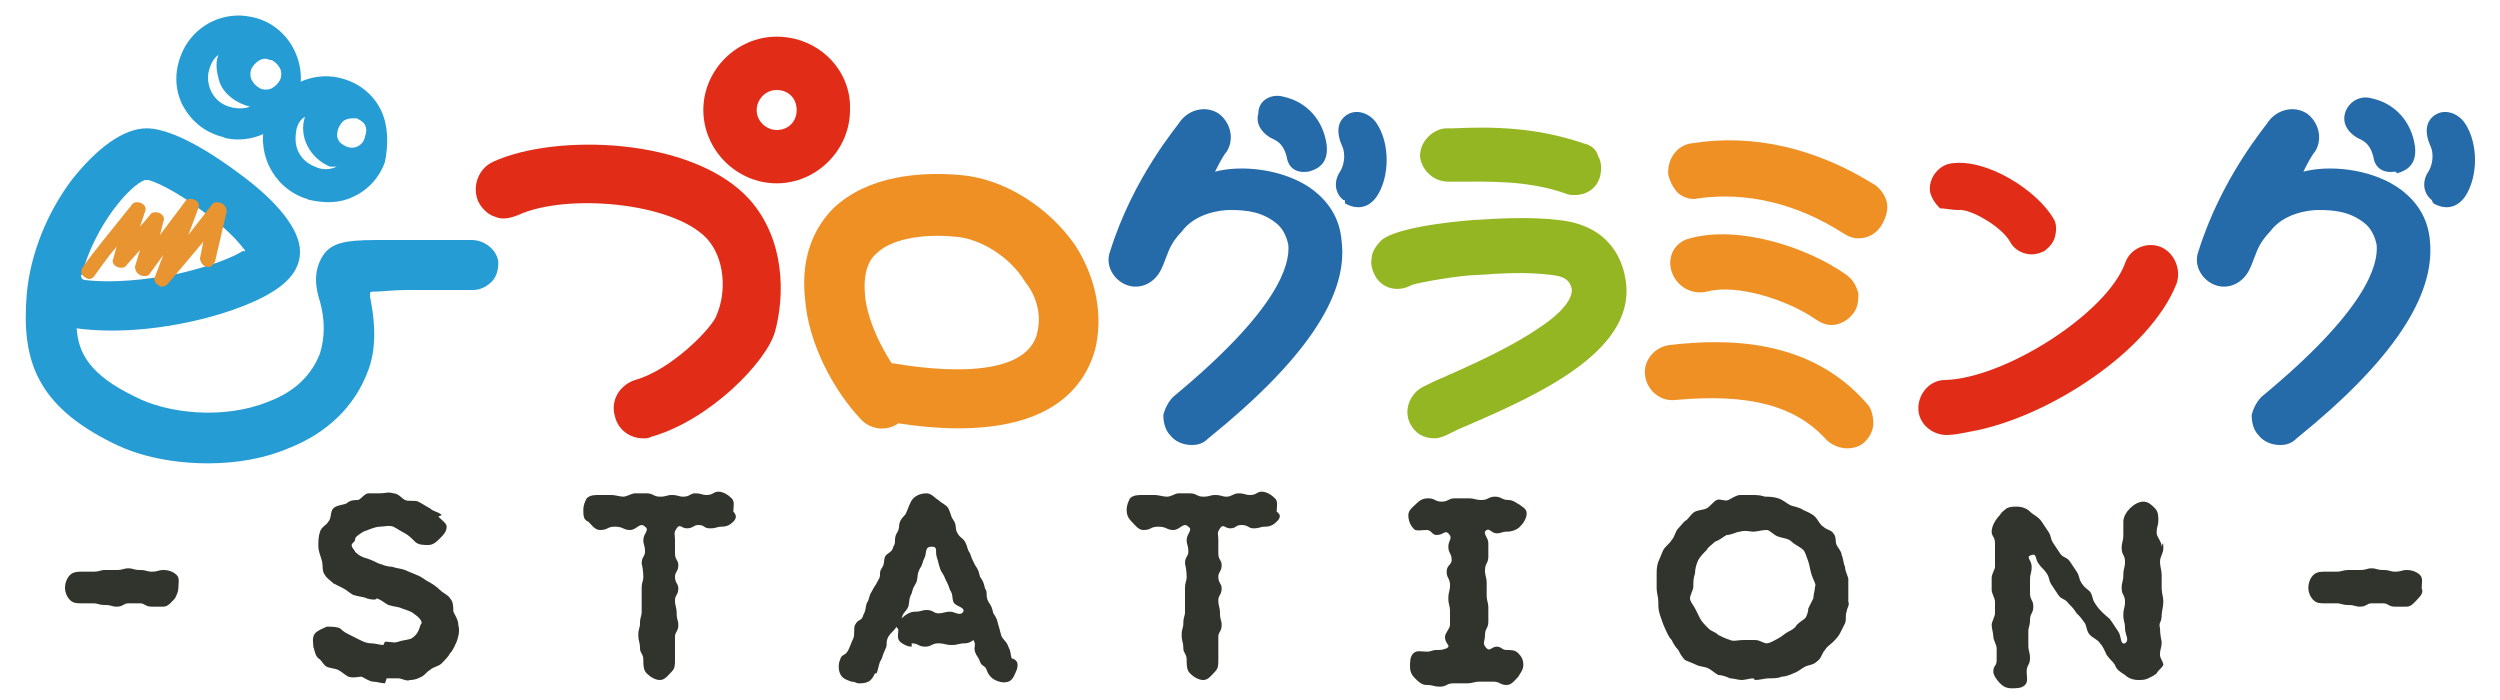
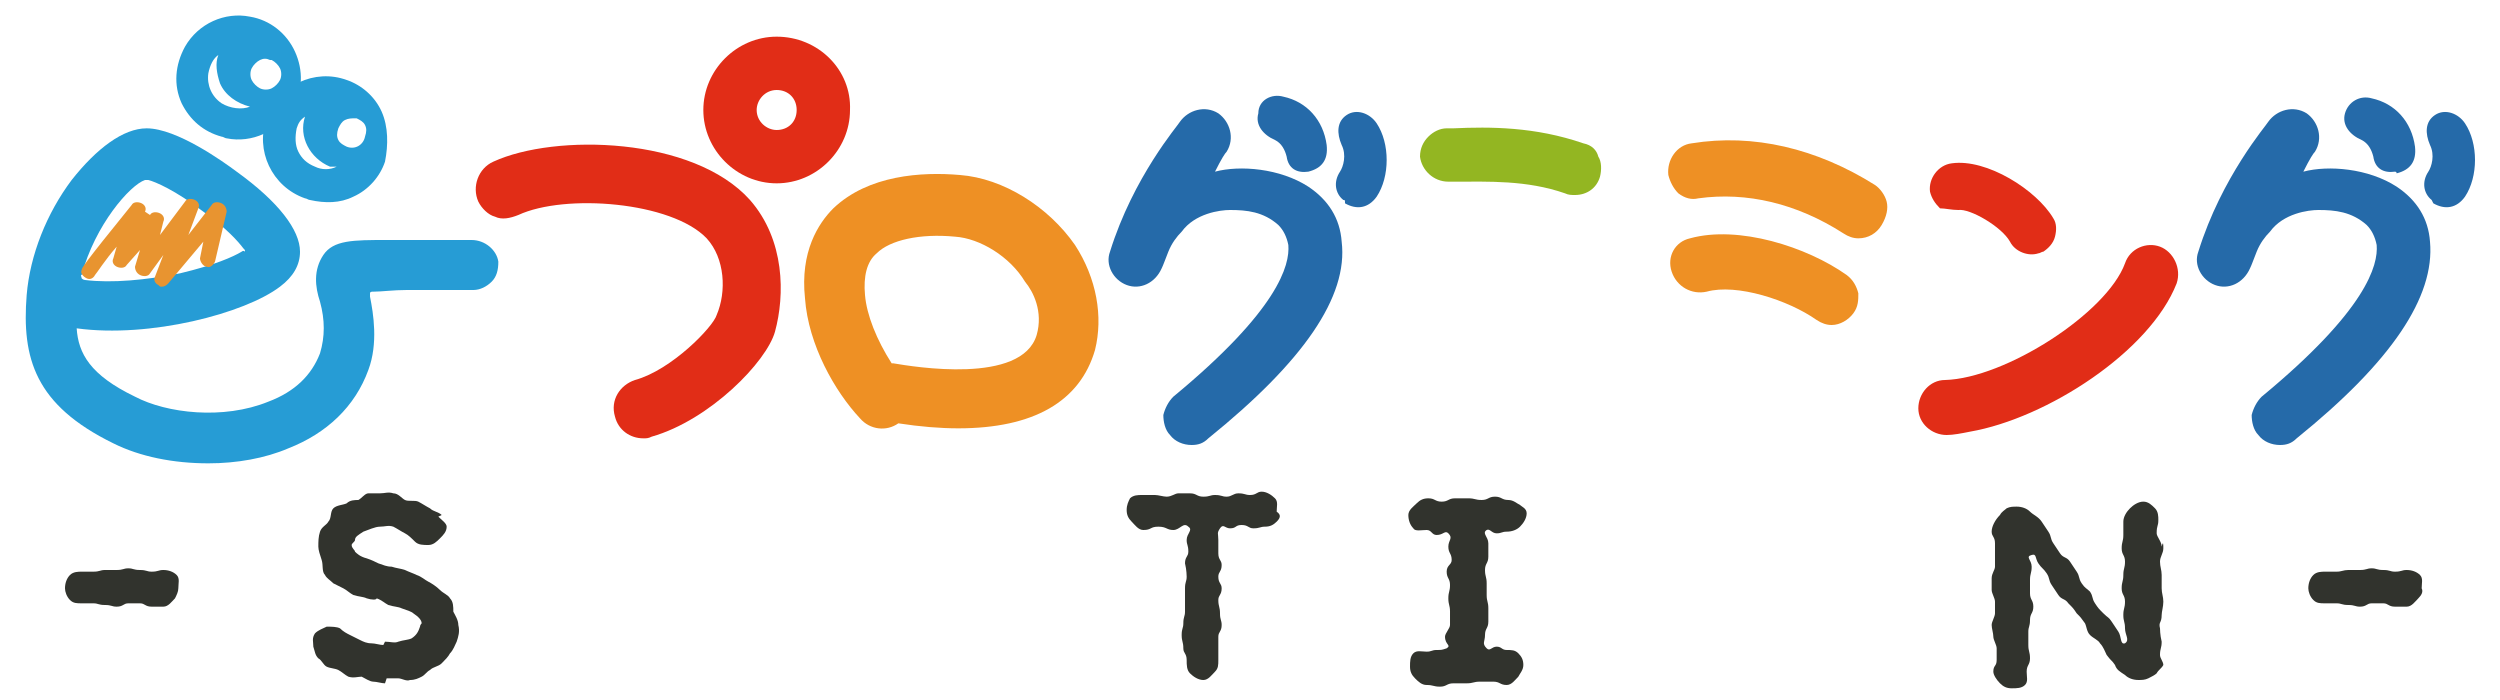
<svg xmlns="http://www.w3.org/2000/svg" version="1.1" id="レイヤー_1" x="0px" y="0px" viewBox="0 0 150 42" style="enable-background:new 0 0 150 42;" xml:space="preserve">
  <style type="text/css">
	.st0{fill:#E12D17;}
	.st1{fill:#EE9024;}
	.st2{fill:#256AA9;}
	.st3{fill:#93B622;}
	.st4{fill:#269CD5;}
	.st5{fill:#E89430;}
	.st6{fill:#31332D;}
</style>
  <g>
    <g>
      <g>
        <path class="st0" d="M45,12c-3.4-3.8-11.7-4-15.4-2.3c-0.9,0.4-1.3,1.5-0.9,2.4c0.2,0.4,0.6,0.8,1,0.9c0.4,0.2,0.9,0.1,1.4-0.1     c2.8-1.3,9.2-0.8,11.3,1.4c1.1,1.2,1.2,3.2,0.6,4.6c-0.2,0.7-2.7,3.3-4.9,3.9c-0.9,0.3-1.5,1.2-1.2,2.2c0.2,0.8,0.9,1.3,1.7,1.3     c0.2,0,0.3,0,0.5-0.1c3.5-1,6.9-4.5,7.4-6.3C47.1,17.7,47.1,14.4,45,12z" />
        <path class="st1" d="M64.5,14.7c-1.6-2.3-4.3-4-6.9-4.2c-2.3-0.2-5.5,0-7.6,2c-0.9,0.9-2,2.6-1.7,5.4c0.2,2.8,1.8,5.6,3.3,7.2     c0.6,0.7,1.6,0.8,2.3,0.3c1.3,0.2,2.5,0.3,3.6,0.3c4.5,0,7.3-1.6,8.2-4.7C66.2,19,65.8,16.7,64.5,14.7z M62.2,20.1     c-0.9,3-7.4,1.9-8.6,1.7c0,0-0.1,0-0.1,0c-0.9-1.4-1.5-2.9-1.6-4.1c-0.1-1.1,0.1-2,0.7-2.5c0.8-0.8,2.6-1.2,4.7-1     c1.5,0.1,3.3,1.2,4.2,2.7C62,17.5,62.6,18.7,62.2,20.1z" />
        <path class="st2" d="M80.5,14.5c-0.1-1.4-0.8-2.5-2-3.3c-1.7-1.1-4.1-1.3-5.6-0.9c0.4-0.8,0.6-1.1,0.7-1.2     c0.5-0.8,0.2-1.8-0.5-2.3c-0.8-0.5-1.8-0.2-2.3,0.5c-0.1,0.2-2.8,3.3-4.2,7.8c-0.3,0.8,0.2,1.7,1,2c0.8,0.3,1.7-0.1,2.1-1     c0.1-0.2,0.2-0.5,0.4-1s0.5-0.9,0.8-1.2c0.8-1.1,2.3-1.3,2.9-1.3c1,0,2,0.1,2.9,0.9c0.3,0.3,0.5,0.7,0.6,1.2     c0.1,1.2-0.6,3.9-6.9,9.1c-0.3,0.3-0.5,0.7-0.6,1.1c0,0.4,0.1,0.9,0.4,1.2c0.3,0.4,0.8,0.6,1.3,0.6c0.4,0,0.7-0.1,1-0.4     C78.2,21.7,80.9,17.8,80.5,14.5z" />
        <g>
          <path class="st3" d="M86.9,10.9C86.9,10.9,86.9,10.9,86.9,10.9l0.4,0c2,0,4.3-0.1,6.6,0.7c0.2,0.1,0.4,0.1,0.6,0.1      c0.7,0,1.3-0.4,1.5-1.1c0.1-0.4,0.1-0.9-0.1-1.2C95.8,9,95.5,8.7,95,8.6c-2.9-1-5.6-1-7.8-0.9l-0.4,0c-0.4,0-0.8,0.2-1.1,0.5      c-0.3,0.3-0.5,0.7-0.5,1.2C85.3,10.2,86,10.9,86.9,10.9z" />
-           <path class="st3" d="M97.5,16.6c-0.2-1.1-1-3.1-4-3.4c-1.7-0.2-3.5-0.1-5.1,0c0,0-4.4,0.3-5.5,1.2c-0.3,0.3-0.6,0.7-0.6,1.1      c-0.1,0.4,0.1,0.9,0.3,1.2c0.5,0.7,1.4,0.8,2.1,0.4c0.6-0.2,3.1-0.6,3.9-0.6c1.5-0.1,3-0.2,4.5,0c1,0.1,1.1,0.5,1.2,0.8      c0.1,0.6-0.6,1.5-2,2.4c-1.6,1.1-3.8,2.1-5.6,2.9c-0.5,0.2-0.9,0.4-1.3,0.6c-0.8,0.4-1.2,1.4-0.8,2.2c0.3,0.6,0.8,0.9,1.5,0.9      c0.2,0,0.5-0.1,0.7-0.2c0.4-0.2,0.8-0.4,1.3-0.6C92.5,23.6,98.4,20.9,97.5,16.6z" />
        </g>
        <g>
          <path class="st1" d="M113.2,12.1c-0.1-0.4-0.4-0.8-0.7-1c-3.5-2.2-7.3-3.1-11-2.5c-0.9,0.1-1.5,1-1.4,1.9      c0.1,0.4,0.3,0.8,0.6,1.1c0.4,0.3,0.8,0.4,1.2,0.3c2.9-0.4,5.9,0.3,8.7,2.1c0.3,0.2,0.6,0.3,0.9,0.3c0.6,0,1.1-0.3,1.4-0.8      C113.2,13,113.3,12.5,113.2,12.1z" />
          <path class="st1" d="M102.4,17.5c1.8-0.5,4.9,0.5,6.6,1.7c0.3,0.2,0.6,0.3,0.9,0.3c0.5,0,1-0.3,1.3-0.7c0.3-0.4,0.3-0.8,0.3-1.2      c-0.1-0.4-0.3-0.8-0.7-1.1c-2.4-1.7-6.5-3-9.4-2.2c-0.9,0.2-1.4,1.1-1.1,2C100.6,17.2,101.5,17.7,102.4,17.5z" />
-           <path class="st1" d="M100.2,20.7c-0.9,0.1-1.6,0.9-1.5,1.8c0.1,0.9,0.9,1.6,1.8,1.5c4.4-0.4,7.2,0.3,9.1,2.4      c0.3,0.3,0.8,0.5,1.2,0.5c0.4,0,0.8-0.1,1.1-0.4c0.3-0.3,0.5-0.7,0.5-1.1s-0.1-0.9-0.4-1.2C108.6,20.3,103.6,20.3,100.2,20.7z" />
        </g>
        <path class="st2" d="M78.5,10.3c-0.7,0.1-1.2-0.2-1.3-0.9c-0.1-0.4-0.3-0.8-0.7-1c-0.7-0.3-1.2-0.9-1-1.6C75.5,6,76.3,5.6,77,5.8     c1.4,0.3,2.4,1.4,2.6,2.9c0.1,0.9-0.3,1.4-1.1,1.6C78.5,10.3,78.5,10.3,78.5,10.3z" />
        <path class="st2" d="M80.6,12c-0.5-0.4-0.6-1.1-0.2-1.7c0.2-0.3,0.4-1,0.1-1.6c-0.3-0.7-0.3-1.4,0.3-1.8c0.6-0.4,1.4-0.1,1.8,0.5     c0.8,1.2,0.8,3.2,0,4.4c-0.5,0.7-1.2,0.8-1.9,0.4C80.7,12,80.7,12,80.6,12z" />
        <path class="st2" d="M145.8,14.5c-0.1-1.4-0.8-2.5-2-3.3c-1.7-1.1-4.1-1.3-5.6-0.9c0.4-0.8,0.6-1.1,0.7-1.2     c0.5-0.8,0.2-1.8-0.5-2.3c-0.8-0.5-1.8-0.2-2.3,0.5c-0.1,0.2-2.8,3.3-4.2,7.8c-0.3,0.8,0.2,1.7,1,2c0.8,0.3,1.7-0.1,2.1-1     c0.1-0.2,0.2-0.5,0.4-1s0.5-0.9,0.8-1.2c0.8-1.1,2.3-1.3,2.9-1.3c1,0,2,0.1,2.9,0.9c0.3,0.3,0.5,0.7,0.6,1.2     c0.1,1.2-0.6,3.9-6.9,9.1c-0.3,0.3-0.5,0.7-0.6,1.1c0,0.4,0.1,0.9,0.4,1.2c0.3,0.4,0.8,0.6,1.3,0.6c0.4,0,0.7-0.1,1-0.4     C143.5,21.7,146.1,17.8,145.8,14.5z" />
        <path class="st2" d="M143.7,10.3c-0.7,0.1-1.2-0.2-1.3-0.9c-0.1-0.4-0.3-0.8-0.7-1c-0.7-0.3-1.2-0.9-1-1.6s0.9-1.1,1.6-0.9     c1.4,0.3,2.4,1.4,2.6,2.9c0.1,0.9-0.3,1.4-1.1,1.6C143.8,10.3,143.7,10.3,143.7,10.3z" />
        <path class="st2" d="M145.9,12c-0.5-0.4-0.6-1.1-0.2-1.7c0.2-0.3,0.4-1,0.1-1.6c-0.3-0.7-0.3-1.4,0.3-1.8s1.4-0.1,1.8,0.5     c0.8,1.2,0.8,3.2,0,4.4c-0.5,0.7-1.2,0.8-1.9,0.4C145.9,12,145.9,12,145.9,12z" />
        <g>
          <path class="st0" d="M117.5,12.6c0.7-0.1,2.6,1,3.1,1.9c0.3,0.6,1.1,0.9,1.7,0.7c0.1,0,0.2-0.1,0.3-0.1c0.3-0.2,0.6-0.5,0.7-0.9      c0.1-0.4,0.1-0.8-0.1-1.1c-1-1.7-4-3.6-6.1-3.3c-0.8,0.1-1.4,0.9-1.3,1.7c0.1,0.4,0.3,0.7,0.6,1      C116.7,12.5,117.1,12.6,117.5,12.6z" />
          <path class="st0" d="M129.6,14.8c-0.8-0.3-1.8,0.1-2.1,1c-1.1,3-7.2,6.9-10.8,7c-0.9,0-1.6,0.8-1.6,1.7c0,0.9,0.8,1.6,1.7,1.6      c0.4,0,0.9-0.1,1.4-0.2c4.6-0.8,10.8-4.8,12.4-8.9C130.9,16.1,130.4,15.1,129.6,14.8z" />
        </g>
        <path class="st0" d="M46.6,2.2c-2.4,0-4.4,2-4.4,4.4c0,2.4,2,4.4,4.4,4.4s4.4-2,4.4-4.4C51.1,4.2,49.1,2.2,46.6,2.2z M46.6,7.8     c-0.6,0-1.2-0.5-1.2-1.2c0-0.6,0.5-1.2,1.2-1.2s1.2,0.5,1.2,1.2C47.8,7.3,47.3,7.8,46.6,7.8z" />
      </g>
    </g>
    <path class="st4" d="M28.3,14.4h-3.9c-0.4,0-0.8,0-1.2,0c-2,0-3.2,0-3.8,0.9c-0.6,0.9-0.5,1.9-0.2,2.8c0.3,1.1,0.3,2.1,0,3.1   c-0.5,1.3-1.5,2.3-3.1,2.9c-2.7,1.1-6.1,0.7-8-0.3c-2.7-1.3-3.4-2.6-3.5-4.1c4.4,0.6,10.1-0.9,12.2-2.5c0.8-0.6,1.2-1.3,1.2-2.1   c0-1.3-1.3-3-3.8-4.8c-0.8-0.6-3.6-2.6-5.4-2.6c-1.4,0-3,1.2-4.5,3.1c-1.5,2-2.5,4.5-2.7,6.9c-0.3,3.8,0.5,6.6,5.2,8.9   c1.6,0.8,3.6,1.2,5.7,1.2c1.7,0,3.4-0.3,4.8-0.9c2.3-0.9,4-2.5,4.8-4.7c0.6-1.6,0.3-3.4,0.1-4.4c0-0.1,0-0.2,0-0.2   c0-0.1,0.1-0.1,0.2-0.1c0.5,0,1.2-0.1,2-0.1h4c0.4,0,0.8-0.2,1.1-0.5c0.3-0.3,0.4-0.7,0.4-1.2C29.8,15,29.1,14.4,28.3,14.4z    M14.5,15.1c-0.5,0.3-1.6,0.8-3.7,1.3c-2,0.4-4.1,0.6-5.7,0.4c-0.1,0-0.2-0.1-0.2-0.1c0-0.1-0.1-0.2,0-0.2c0.8-3,2.9-5.4,3.8-5.7   c0,0,0.1,0,0.1,0c0,0,0.1,0,0.1,0c0.4,0.1,1.6,0.6,3.3,1.9c1.4,1,2.1,1.8,2.4,2.2c0.1,0.1,0.1,0.1,0.1,0.2   C14.6,15,14.5,15.1,14.5,15.1z" />
    <path class="st4" d="M17.7,3.1C17.2,2,16.2,1.2,15,1c-1.5-0.3-3.1,0.4-3.9,1.8c-0.6,1.1-0.7,2.3-0.2,3.4c0.5,1,1.3,1.7,2.4,2   c0.1,0,0.2,0.1,0.3,0.1c1.5,0.3,3.1-0.4,3.9-1.8C18.2,5.5,18.2,4.2,17.7,3.1z M15.6,5.3c-0.2-0.1-0.4-0.3-0.5-0.5s-0.1-0.5,0-0.7   c0.1-0.2,0.3-0.4,0.5-0.5c0.2-0.1,0.4-0.1,0.6,0c0,0,0,0,0.1,0c0.2,0.1,0.4,0.3,0.5,0.5c0.1,0.2,0.1,0.5,0,0.7   c-0.1,0.2-0.3,0.4-0.5,0.5C16.1,5.4,15.8,5.4,15.6,5.3z M15,6.4c-0.5,0.2-1.2,0.1-1.7-0.2l0,0c-0.6-0.4-0.9-1.1-0.8-1.8   c0.1-0.5,0.3-0.9,0.6-1.1C12.9,3.8,13,4.4,13.2,5C13.5,5.7,14.2,6.2,15,6.4z" />
    <path class="st4" d="M22.9,6.7c-0.4-0.9-1.2-1.6-2.1-1.9c-1.9-0.7-4.1,0.3-4.8,2.3c-0.7,1.9,0.3,4.1,2.3,4.8c0.1,0,0.2,0.1,0.3,0.1   c0.9,0.2,1.8,0.2,2.6-0.2c0.9-0.4,1.6-1.2,1.9-2.1C23.3,8.7,23.3,7.6,22.9,6.7z M20.8,8.8c-0.2-0.1-0.4-0.2-0.5-0.4   c-0.1-0.2-0.1-0.4,0-0.7c0.1-0.2,0.2-0.4,0.4-0.5c0.2-0.1,0.4-0.1,0.6-0.1c0,0,0,0,0.1,0c0.2,0.1,0.4,0.2,0.5,0.4   c0.1,0.2,0.1,0.4,0,0.7C21.8,8.7,21.3,9,20.8,8.8z M20.2,10c-0.4,0.2-0.9,0.2-1.3,0c-0.5-0.2-0.8-0.5-1-0.9   c-0.2-0.4-0.2-0.9-0.1-1.4C17.9,7.4,18,7.2,18.3,7c-0.4,1.2,0.3,2.5,1.5,3C19.9,10,20,10,20.2,10z" />
-     <path class="st5" d="M9.7,17.2c-0.1,0-0.1,0-0.2-0.1c-0.2-0.1-0.3-0.3-0.2-0.5l0.5-1.3L9,16.4c-0.1,0.2-0.4,0.2-0.6,0.1   c-0.2-0.1-0.3-0.3-0.3-0.5l0.3-1l-0.8,0.9c-0.1,0.2-0.4,0.2-0.6,0.1c-0.2-0.1-0.3-0.3-0.2-0.5l0.2-0.7c-0.7,0.8-1.2,1.6-1.3,1.7   c-0.1,0.2-0.3,0.3-0.5,0.2c-0.2-0.1-0.4-0.3-0.3-0.5c0-0.1,0-0.2,3-3.9c0.1-0.2,0.4-0.2,0.6-0.1c0.2,0.1,0.3,0.3,0.2,0.5l-0.3,0.9   L9,12.9c0.1-0.2,0.4-0.2,0.6-0.1c0.2,0.1,0.3,0.3,0.2,0.5l-0.2,0.8l1.5-2c0.1-0.2,0.4-0.2,0.6-0.1c0.2,0.1,0.3,0.3,0.2,0.5   l-0.6,1.6l1.4-1.8c0.1-0.2,0.4-0.2,0.6-0.1c0.2,0.1,0.3,0.3,0.3,0.5l-0.7,3c-0.1,0.2-0.3,0.4-0.5,0.3c-0.2,0-0.4-0.3-0.4-0.5l0.2-1   L10.1,17C10,17.1,9.9,17.2,9.7,17.2z M5.8,16.5C5.8,16.5,5.8,16.5,5.8,16.5C5.8,16.5,5.8,16.5,5.8,16.5z M5.8,16.5   C5.8,16.5,5.8,16.5,5.8,16.5C5.8,16.5,5.8,16.5,5.8,16.5z" />
+     <path class="st5" d="M9.7,17.2c-0.1,0-0.1,0-0.2-0.1c-0.2-0.1-0.3-0.3-0.2-0.5l0.5-1.3L9,16.4c-0.1,0.2-0.4,0.2-0.6,0.1   c-0.2-0.1-0.3-0.3-0.3-0.5l0.3-1l-0.8,0.9c-0.1,0.2-0.4,0.2-0.6,0.1c-0.2-0.1-0.3-0.3-0.2-0.5l0.2-0.7c-0.7,0.8-1.2,1.6-1.3,1.7   c-0.1,0.2-0.3,0.3-0.5,0.2c-0.2-0.1-0.4-0.3-0.3-0.5c0-0.1,0-0.2,3-3.9c0.1-0.2,0.4-0.2,0.6-0.1c0.2,0.1,0.3,0.3,0.2,0.5L9,12.9c0.1-0.2,0.4-0.2,0.6-0.1c0.2,0.1,0.3,0.3,0.2,0.5l-0.2,0.8l1.5-2c0.1-0.2,0.4-0.2,0.6-0.1c0.2,0.1,0.3,0.3,0.2,0.5   l-0.6,1.6l1.4-1.8c0.1-0.2,0.4-0.2,0.6-0.1c0.2,0.1,0.3,0.3,0.3,0.5l-0.7,3c-0.1,0.2-0.3,0.4-0.5,0.3c-0.2,0-0.4-0.3-0.4-0.5l0.2-1   L10.1,17C10,17.1,9.9,17.2,9.7,17.2z M5.8,16.5C5.8,16.5,5.8,16.5,5.8,16.5C5.8,16.5,5.8,16.5,5.8,16.5z M5.8,16.5   C5.8,16.5,5.8,16.5,5.8,16.5C5.8,16.5,5.8,16.5,5.8,16.5z" />
    <g>
      <path class="st6" d="M10.5,35.9c-0.2,0.2-0.4,0.5-0.7,0.5c-0.3,0-0.3,0-0.7,0s-0.4-0.2-0.7-0.2c-0.4,0-0.4,0-0.7,0    c-0.3,0-0.3,0.2-0.7,0.2c-0.3,0-0.3-0.1-0.7-0.1c-0.4,0-0.4-0.1-0.7-0.1c-0.4,0-0.4,0-0.7,0c-0.3,0-0.5,0-0.7-0.2    c-0.2-0.2-0.3-0.5-0.3-0.7c0-0.3,0.1-0.6,0.3-0.8c0.2-0.2,0.5-0.2,0.7-0.2c0.4,0,0.4,0,0.7,0c0.4,0,0.4-0.1,0.7-0.1    c0.4,0,0.4,0,0.7,0c0.4,0,0.4-0.1,0.7-0.1c0.3,0,0.3,0.1,0.7,0.1c0.4,0,0.4,0.1,0.7,0.1c0.4,0,0.4-0.1,0.7-0.1    c0.3,0,0.6,0.1,0.8,0.3c0.2,0.2,0.1,0.5,0.1,0.8C10.7,35.5,10.6,35.7,10.5,35.9z" />
      <path class="st6" d="M27.4,38.5c-0.1,0.2-0.2,0.5-0.4,0.7c-0.1,0.2-0.3,0.4-0.5,0.6c-0.2,0.2-0.5,0.2-0.7,0.4    c-0.2,0.1-0.3,0.3-0.5,0.4c-0.2,0.1-0.4,0.2-0.7,0.2c-0.2,0.1-0.5-0.1-0.7-0.1c-0.2,0-0.4,0-0.7,0c0,0-0.1,0.3-0.1,0.3    c-0.2,0-0.5-0.1-0.7-0.1c-0.2,0-0.5-0.2-0.7-0.3c-0.2,0-0.5,0.1-0.8,0c-0.2-0.1-0.4-0.3-0.6-0.4c-0.2-0.1-0.5-0.1-0.7-0.2    c-0.2-0.1-0.3-0.4-0.5-0.5c-0.2-0.2-0.2-0.4-0.3-0.7c0-0.3-0.1-0.5,0.1-0.8c0.2-0.2,0.5-0.3,0.7-0.4c0.3,0,0.6,0,0.8,0.1    c0.2,0.2,0.4,0.3,0.6,0.4c0.2,0.1,0.4,0.2,0.6,0.3c0.2,0.1,0.4,0.2,0.7,0.2c0.2,0,0.5,0.1,0.7,0.1c0,0,0.1-0.2,0.1-0.2    c0.3,0,0.6,0.1,0.8,0c0.3-0.1,0.6-0.1,0.8-0.2c0.3-0.2,0.4-0.4,0.5-0.7c0-0.1,0.1-0.2,0.1-0.2c0-0.2-0.2-0.4-0.5-0.6    c-0.1-0.1-0.4-0.2-0.7-0.3c-0.2-0.1-0.5-0.1-0.8-0.2c-0.2-0.1-0.4-0.3-0.7-0.4C22.6,36,22.3,36,22,35.9c-0.2-0.1-0.5-0.1-0.8-0.2    c-0.2-0.1-0.4-0.3-0.6-0.4c-0.2-0.1-0.4-0.2-0.6-0.3c-0.2-0.2-0.4-0.3-0.5-0.5c-0.2-0.2-0.1-0.6-0.2-0.9c-0.1-0.3-0.2-0.6-0.2-0.8    c0-0.3,0-0.6,0.1-0.9c0.1-0.3,0.4-0.4,0.5-0.6c0.2-0.2,0.1-0.6,0.3-0.8c0.2-0.2,0.6-0.2,0.8-0.3C21,30,21.3,30,21.5,30    c0.2-0.1,0.4-0.4,0.6-0.4c0.2,0,0.5,0,0.7,0c0.3,0,0.5-0.1,0.8,0c0.3,0,0.5,0.3,0.7,0.4c0.2,0.1,0.6,0,0.8,0.1    c0.2,0.1,0.5,0.3,0.7,0.4c0.2,0.2,0.5,0.2,0.7,0.4L26.3,31c0.2,0.2,0.5,0.4,0.5,0.6c0,0.3-0.2,0.5-0.4,0.7    c-0.2,0.2-0.4,0.4-0.7,0.4c-0.3,0-0.6,0-0.8-0.2c-0.2-0.2-0.4-0.4-0.6-0.5c-0.2-0.1-0.5-0.3-0.7-0.4c-0.3-0.1-0.5,0-0.8,0    c-0.3,0-0.7,0.2-1,0.3c-0.3,0.2-0.5,0.3-0.5,0.5c0,0.1-0.2,0.2-0.2,0.3c0,0.2,0.2,0.3,0.2,0.4c0.1,0.1,0.3,0.3,0.7,0.4    c0.3,0.1,0.5,0.2,0.7,0.3c0.3,0.1,0.5,0.2,0.8,0.2c0.3,0.1,0.5,0.1,0.8,0.2c0.2,0.1,0.5,0.2,0.7,0.3c0.3,0.1,0.5,0.3,0.7,0.4    c0.2,0.1,0.5,0.3,0.7,0.5c0.2,0.2,0.5,0.3,0.6,0.5c0.2,0.2,0.2,0.5,0.2,0.8c0.1,0.2,0.3,0.5,0.3,0.8    C27.6,37.9,27.5,38.2,27.4,38.5z" />
-       <path class="st6" d="M44,31.3c-0.2,0.2-0.4,0.3-0.7,0.3c-0.3,0-0.3,0.1-0.7,0.1s-0.3-0.2-0.7-0.2c-0.3,0-0.3,0.2-0.7,0.2    c-0.3,0-0.4-0.3-0.6,0c-0.2,0.3-0.1,0.3-0.1,0.7c0,0.4,0,0.4,0,0.8c0,0.4,0.2,0.4,0.2,0.7c0,0.4-0.2,0.4-0.2,0.7    c0,0.4,0.2,0.4,0.2,0.7c0,0.4-0.2,0.4-0.2,0.7c0,0.4,0.1,0.4,0.1,0.8c0,0.4,0.1,0.4,0.1,0.7c0,0.4-0.2,0.4-0.2,0.7    c0,0.4,0,0.4,0,0.7c0,0.4,0,0.4,0,0.7c0,0.3,0,0.5-0.2,0.7c-0.2,0.2-0.4,0.5-0.7,0.5c-0.3,0-0.6-0.2-0.8-0.4    c-0.2-0.2-0.2-0.5-0.2-0.8c0-0.4-0.2-0.4-0.2-0.7c0-0.4-0.1-0.4-0.1-0.8c0-0.4,0.1-0.4,0.1-0.7c0-0.4,0.1-0.4,0.1-0.7    c0-0.4,0-0.4,0-0.7c0-0.4,0-0.4,0-0.7c0-0.4,0.1-0.4,0.1-0.7c0,0,0-0.4-0.1-0.8c0-0.4,0.2-0.4,0.2-0.7c0-0.4-0.1-0.4-0.1-0.7    c0-0.4,0.4-0.6,0.1-0.8c-0.3-0.3-0.5,0.2-0.9,0.2s-0.4-0.2-0.9-0.2s-0.4,0.2-0.9,0.2c-0.3,0-0.5-0.3-0.7-0.5    C35,31.2,35,30.9,35,30.6c0-0.3,0.1-0.5,0.2-0.7c0.2-0.2,0.5-0.2,0.7-0.2c0.4,0,0.3,0,0.8,0c0.2,0,0.5,0.1,0.7,0.1    s0.5-0.2,0.7-0.2c0.4,0,0.4,0,0.7,0c0.4,0,0.4,0.2,0.8,0.2c0.4,0,0.4-0.1,0.7-0.1c0.4,0,0.4,0.1,0.7,0.1c0.4,0,0.4-0.2,0.7-0.2    c0.4,0,0.4,0.1,0.7,0.1c0.4,0,0.4-0.2,0.7-0.2c0.3,0,0.6,0.2,0.8,0.4c0.2,0.2,0.1,0.5,0.1,0.8C44.2,30.9,44.2,31.1,44,31.3z" />
-       <path class="st6" d="M61,40.2c-0.1,0.2-0.2,0.6-0.5,0.7c-0.3,0.1-0.6,0-0.8-0.1c-0.2-0.1-0.4-0.3-0.5-0.6    c-0.1-0.3-0.3-0.2-0.4-0.5c-0.1-0.3-0.2-0.3-0.3-0.6c-0.1-0.3,0.1-0.4-0.1-0.7c-0.1,0.1-0.3,0.2-0.5,0.2c-0.4,0-0.4,0.1-0.8,0.1    c-0.4,0-0.4-0.1-0.8-0.1c-0.4,0-0.4,0.2-0.8,0.2c-0.4,0-0.4-0.2-0.8-0.2v0.2c-0.3,0-0.6-0.2-0.7-0.3c-0.2-0.2-0.1-0.5-0.1-0.7    c0-0.1-0.1-0.1-0.1-0.2c-0.2,0.3-0.3,0.3-0.5,0.6c-0.2,0.4,0,0.4-0.2,0.8c-0.2,0.4-0.1,0.4-0.3,0.7c-0.1,0.3-0.1,0.4-0.2,0.7    l-0.1,0c-0.1,0.2-0.2,0.4-0.4,0.5c-0.2,0.1-0.4,0.1-0.6,0.1c-0.1,0-0.2-0.1-0.4-0.1c-0.3-0.1-0.6-0.2-0.7-0.5    c-0.1-0.2-0.1-0.6,0-0.8c0.1-0.4,0.3-0.2,0.5-0.6c0.1-0.2,0.2-0.5,0.3-0.7c0.1-0.2,0-0.6,0.1-0.8c0.2-0.4,0.4-0.2,0.5-0.6    c0.2-0.4,0.1-0.4,0.2-0.7c0.2-0.3,0.1-0.4,0.3-0.7c0.2-0.4,0.2-0.3,0.4-0.7c0.2-0.3,0-0.4,0.2-0.7c0.2-0.3,0.1-0.4,0.2-0.7    c0.2-0.3,0.4-0.2,0.5-0.6c0.2-0.3,0-0.4,0.2-0.8c0.2-0.3,0.1-0.4,0.2-0.7c0.2-0.4,0.3-0.3,0.4-0.6c0.1-0.2,0.2-0.6,0.4-0.8    c0.2-0.2,0.5-0.3,0.8-0.3c0.3,0,0.5,0.3,0.7,0.4c0.2,0.2,0.5,0.3,0.6,0.5c0.2,0.4,0.1,0.4,0.3,0.7c0.2,0.3,0.1,0.4,0.2,0.7    c0.2,0.4,0.3,0.3,0.5,0.6c0.2,0.4,0.1,0.4,0.3,0.7c0.1,0.3,0.1,0.3,0.3,0.7c0.2,0.3,0.2,0.3,0.3,0.7c0.2,0.3,0.2,0.3,0.3,0.7    c0.2,0.3,0,0.4,0.2,0.8c0.2,0.3,0.2,0.3,0.3,0.7c0.2,0.3,0.2,0.3,0.3,0.7c0.1,0.3,0.1,0.4,0.2,0.7c0.2,0.3,0.3,0.3,0.4,0.6    c0.2,0.4,0.1,0.4,0.2,0.7C61.1,39.6,61.1,39.9,61,40.2z M57.2,36.1c-0.1-0.3,0-0.4-0.2-0.7c-0.1-0.3-0.1-0.3-0.3-0.7    c-0.1-0.3-0.2-0.3-0.3-0.6c-0.1-0.3-0.1-0.4-0.2-0.7c-0.1-0.3,0.1-0.6-0.3-0.6c-0.4,0-0.3,0.3-0.4,0.6c-0.2,0.4-0.1,0.4-0.3,0.7    c-0.2,0.4-0.1,0.4-0.2,0.8c-0.2,0.4-0.2,0.3-0.3,0.7c-0.2,0.4-0.1,0.4-0.2,0.8c-0.2,0.4-0.3,0.3-0.4,0.7c0.2-0.2,0.5-0.4,0.8-0.4    c0.4,0,0.4-0.1,0.7-0.1c0.4,0,0.4,0.2,0.7,0.2s0.4-0.1,0.7-0.1c0.3,0,0.6,0.3,0.8,0C57.9,36.4,57.3,36.4,57.2,36.1z" />
      <path class="st6" d="M76.6,31.3c-0.2,0.2-0.4,0.3-0.7,0.3c-0.3,0-0.3,0.1-0.7,0.1c-0.3,0-0.3-0.2-0.7-0.2s-0.3,0.2-0.7,0.2    c-0.3,0-0.4-0.3-0.6,0c-0.2,0.3-0.1,0.3-0.1,0.7c0,0.4,0,0.4,0,0.8c0,0.4,0.2,0.4,0.2,0.7c0,0.4-0.2,0.4-0.2,0.7    c0,0.4,0.2,0.4,0.2,0.7c0,0.4-0.2,0.4-0.2,0.7c0,0.4,0.1,0.4,0.1,0.8c0,0.4,0.1,0.4,0.1,0.7c0,0.4-0.2,0.4-0.2,0.7    c0,0.4,0,0.4,0,0.7c0,0.4,0,0.4,0,0.7c0,0.3,0,0.5-0.2,0.7c-0.2,0.2-0.4,0.5-0.7,0.5c-0.3,0-0.6-0.2-0.8-0.4    c-0.2-0.2-0.2-0.5-0.2-0.8c0-0.4-0.2-0.4-0.2-0.7c0-0.4-0.1-0.4-0.1-0.8c0-0.4,0.1-0.4,0.1-0.7c0-0.4,0.1-0.4,0.1-0.7    c0-0.4,0-0.4,0-0.7c0-0.4,0-0.4,0-0.7c0-0.4,0.1-0.4,0.1-0.7c0,0,0-0.4-0.1-0.8c0-0.4,0.2-0.4,0.2-0.7c0-0.4-0.1-0.4-0.1-0.7    c0-0.4,0.4-0.6,0.1-0.8c-0.3-0.3-0.5,0.2-0.9,0.2s-0.4-0.2-0.9-0.2s-0.4,0.2-0.9,0.2c-0.3,0-0.5-0.3-0.7-0.5    c-0.2-0.2-0.3-0.4-0.3-0.7c0-0.3,0.1-0.5,0.2-0.7c0.2-0.2,0.5-0.2,0.7-0.2c0.4,0,0.3,0,0.8,0c0.2,0,0.5,0.1,0.7,0.1    c0.3,0,0.5-0.2,0.7-0.2c0.4,0,0.4,0,0.7,0c0.4,0,0.4,0.2,0.8,0.2c0.4,0,0.4-0.1,0.7-0.1c0.4,0,0.4,0.1,0.7,0.1s0.4-0.2,0.7-0.2    c0.4,0,0.4,0.1,0.7,0.1c0.4,0,0.4-0.2,0.7-0.2c0.3,0,0.6,0.2,0.8,0.4c0.2,0.2,0.1,0.5,0.1,0.8C76.9,30.9,76.8,31.1,76.6,31.3z" />
      <path class="st6" d="M91.6,30.8c0,0.3-0.2,0.6-0.4,0.8c-0.2,0.2-0.5,0.3-0.8,0.3c-0.3,0-0.3,0.1-0.6,0.1c-0.3,0-0.4-0.3-0.6-0.2    c-0.3,0.2,0.1,0.4,0.1,0.8c0,0.4,0,0.4,0,0.8c0,0.4-0.2,0.4-0.2,0.8c0,0.4,0.1,0.4,0.1,0.8c0,0.4,0,0.4,0,0.7    c0,0.4,0.1,0.4,0.1,0.8c0,0.4,0,0.4,0,0.8c0,0.4-0.2,0.4-0.2,0.8c0,0.4-0.2,0.5,0.1,0.8c0.2,0.2,0.3-0.1,0.6-0.1    c0.3,0,0.3,0.2,0.6,0.2c0.3,0,0.5,0,0.7,0.2c0.2,0.2,0.3,0.4,0.3,0.7c0,0.3-0.2,0.5-0.3,0.7c-0.2,0.2-0.4,0.5-0.7,0.5    c-0.4,0-0.4-0.2-0.8-0.2s-0.4,0-0.8,0c-0.4,0-0.4,0.1-0.8,0.1s-0.4,0-0.8,0c-0.4,0-0.4,0.2-0.8,0.2c-0.4,0-0.4-0.1-0.8-0.1    c-0.3,0-0.5-0.2-0.7-0.4c-0.2-0.2-0.3-0.4-0.3-0.7c0-0.3,0-0.6,0.2-0.8c0.2-0.2,0.5-0.1,0.8-0.1c0.3,0,0.3-0.1,0.6-0.1    c0.3,0,0.3,0,0.6-0.1c0.3-0.2-0.1-0.2-0.1-0.7c0-0.2,0.3-0.5,0.3-0.7c0-0.4,0-0.4,0-0.8c0-0.4-0.1-0.4-0.1-0.8    c0-0.4,0.1-0.4,0.1-0.8c0-0.4-0.2-0.4-0.2-0.8c0-0.4,0.3-0.4,0.3-0.7c0-0.4-0.2-0.4-0.2-0.8c0-0.4,0.3-0.5,0-0.8    c-0.2-0.2-0.3,0.1-0.7,0.1c-0.3,0-0.3-0.3-0.6-0.3c-0.3,0-0.7,0.1-0.8-0.1c-0.2-0.2-0.3-0.5-0.3-0.8c0-0.3,0.3-0.5,0.5-0.7    c0.2-0.2,0.4-0.3,0.7-0.3c0.4,0,0.4,0.2,0.8,0.2c0.4,0,0.4-0.2,0.8-0.2c0.4,0,0.4,0,0.8,0s0.4,0.1,0.8,0.1c0.4,0,0.4-0.2,0.8-0.2    s0.4,0.2,0.8,0.2c0.3,0,0.5,0.2,0.7,0.3C91.3,30.4,91.6,30.5,91.6,30.8L91.6,30.8z" />
-       <path class="st6" d="M110.8,36.7c-0.1,0.2,0,0.5-0.1,0.7c-0.1,0.2-0.2,0.4-0.3,0.6c-0.1,0.2-0.3,0.4-0.4,0.5    c-0.2,0.2-0.4,0.3-0.5,0.5c-0.2,0.2-0.2,0.5-0.5,0.7c-0.2,0.2-0.5,0.2-0.7,0.3c-0.2,0.1-0.4,0.3-0.7,0.4c-0.2,0.1-0.5,0.2-0.7,0.2    c-0.2,0.1-0.5,0.1-0.8,0.1c-0.2,0-0.5,0.1-0.8,0.1c0,0-0.1-0.1-0.1-0.1c-0.2,0-0.5,0.1-0.7,0.1c-0.2,0-0.5-0.1-0.7-0.1    c-0.2-0.1-0.5-0.2-0.7-0.2c-0.2-0.1-0.4-0.3-0.6-0.4c-0.2-0.1-0.5-0.1-0.7-0.2c-0.2-0.1-0.5-0.2-0.7-0.3c-0.2-0.2-0.3-0.4-0.4-0.6    c-0.2-0.2-0.3-0.4-0.4-0.6c-0.2-0.2-0.3-0.5-0.4-0.7c-0.1-0.2-0.2-0.5-0.3-0.8c-0.1-0.3-0.1-0.5-0.1-0.8c0-0.3-0.1-0.5-0.1-0.8    c0-0.3,0-0.5,0-0.8c0-0.3,0-0.5,0.1-0.8c0.1-0.2,0.2-0.5,0.3-0.7c0.1-0.2,0.4-0.4,0.5-0.6c0.2-0.2,0.2-0.5,0.4-0.7    c0.2-0.2,0.3-0.4,0.5-0.5c0.2-0.2,0.3-0.4,0.5-0.5c0.2-0.1,0.5-0.1,0.7-0.2c0.2-0.1,0.4-0.4,0.6-0.5c0.2-0.1,0.5,0.1,0.7,0    c0.2-0.1,0.5-0.3,0.7-0.3c0.2,0,0.5,0,0.7,0c0.3,0,0.5,0,0.8,0.1c0.2,0,0.5,0,0.8,0.1c0.3,0.1,0.5,0.3,0.7,0.4    c0.2,0.1,0.5,0.1,0.8,0.3c0.2,0.1,0.5,0.2,0.7,0.4c0.2,0.2,0.3,0.5,0.5,0.6c0.2,0.2,0.5,0.2,0.6,0.4c0.2,0.2,0.1,0.5,0.2,0.7    c0.1,0.2,0.3,0.4,0.3,0.6c0.1,0.2,0.1,0.5,0.2,0.7c0,0.2,0.1,0.4,0.2,0.7c0,0.2,0,0.5,0,0.7c0,0.2,0,0.5,0,0.7    C111,36.3,110.8,36.5,110.8,36.7z M108.7,34.5c-0.1-0.3-0.1-0.5-0.2-0.8c-0.1-0.3-0.2-0.6-0.3-0.7c-0.2-0.2-0.5-0.3-0.7-0.5    c-0.2-0.2-0.5-0.2-0.8-0.3c-0.3-0.1-0.5-0.4-0.7-0.4c-0.3,0-0.6,0.1-0.8,0.1c-0.2,0-0.5-0.1-0.8,0c-0.2,0-0.5,0.2-0.8,0.2    c-0.2,0.1-0.4,0.3-0.7,0.4c-0.2,0.2-0.4,0.3-0.5,0.5c-0.2,0.2-0.4,0.4-0.5,0.6c-0.1,0.2-0.2,0.5-0.2,0.8c-0.1,0.3-0.1,0.5-0.1,0.8    c0,0.2-0.2,0.5-0.2,0.7c0,0.2,0.2,0.4,0.3,0.6c0.1,0.2,0.2,0.4,0.3,0.6c0.1,0.2,0.3,0.4,0.5,0.6c0.2,0.2,0.4,0.2,0.6,0.4    c0.2,0.1,0.4,0.2,0.7,0.3c0.2,0.1,0.5,0,0.8,0c0.2,0,0.5,0,0.7,0c0.3,0,0.5,0.2,0.7,0.2c0.2,0,0.5-0.2,0.7-0.3    c0.2-0.1,0.4-0.3,0.6-0.4c0.2-0.1,0.4-0.2,0.5-0.4c0.2-0.2,0.4-0.3,0.5-0.4c0.1-0.1,0.2-0.4,0.2-0.6c0.1-0.2,0.2-0.4,0.3-0.6    c0-0.2,0.1-0.5,0.1-0.7C109,35.1,108.8,34.8,108.7,34.5z" />
      <path class="st6" d="M129.8,32.9c0,0.3-0.2,0.5-0.2,0.8s0.1,0.5,0.1,0.8s0,0.5,0,0.8c0,0.3,0.1,0.5,0.1,0.8c0,0.3-0.1,0.6-0.1,0.8    c0,0.5-0.2,0.4-0.1,0.8c0,0,0,0.4,0.1,0.8c0,0.4-0.1,0.4-0.1,0.8c0,0.2,0.2,0.4,0.2,0.6c-0.1,0.2-0.3,0.3-0.4,0.5    c-0.1,0.1-0.3,0.2-0.5,0.3c-0.2,0.1-0.4,0.1-0.6,0.1c-0.3,0-0.6-0.1-0.8-0.3c-0.3-0.2-0.5-0.3-0.6-0.6c-0.2-0.3-0.2-0.2-0.5-0.6    c-0.1-0.2-0.2-0.5-0.4-0.7c-0.1-0.2-0.4-0.3-0.6-0.5c-0.2-0.2-0.2-0.5-0.3-0.7c-0.3-0.4-0.2-0.3-0.5-0.6c-0.2-0.3-0.2-0.3-0.5-0.6    c-0.2-0.3-0.4-0.2-0.6-0.5c-0.2-0.3-0.2-0.3-0.4-0.6c-0.2-0.3-0.1-0.4-0.3-0.7c-0.2-0.3-0.3-0.3-0.5-0.6c-0.2-0.3-0.1-0.6-0.4-0.5    c-0.4,0.1,0,0.3,0,0.7c0,0.4-0.1,0.4-0.1,0.8c0,0.4,0,0.4,0,0.8c0,0.4,0.2,0.4,0.2,0.8c0,0.4-0.2,0.4-0.2,0.8    c0,0.4-0.1,0.4-0.1,0.7c0,0.4,0,0.4,0,0.8c0,0.4,0.1,0.4,0.1,0.8c0,0.4-0.2,0.4-0.2,0.8c0,0.3,0.1,0.6-0.1,0.8    c-0.2,0.2-0.5,0.2-0.8,0.2c-0.3,0-0.5-0.1-0.7-0.3c-0.2-0.2-0.4-0.5-0.4-0.7c0-0.4,0.2-0.3,0.2-0.7c0-0.2,0-0.5,0-0.7    c0-0.2-0.2-0.5-0.2-0.7c0-0.2-0.1-0.5-0.1-0.7c0-0.2,0.2-0.5,0.2-0.7c0-0.2,0-0.5,0-0.7c0-0.2-0.2-0.5-0.2-0.7c0-0.2,0-0.5,0-0.7    c0-0.3,0.2-0.5,0.2-0.7c0-0.4,0-0.4,0-0.7c0-0.4,0-0.4,0-0.7c0-0.4-0.2-0.4-0.2-0.7c0-0.3,0.2-0.7,0.5-1c0.1-0.2,0.3-0.3,0.4-0.4    c0.2-0.1,0.4-0.1,0.6-0.1c0.3,0,0.6,0.1,0.8,0.3c0.2,0.2,0.5,0.3,0.7,0.6c0.2,0.3,0.2,0.3,0.4,0.6c0.2,0.3,0.1,0.4,0.3,0.7    c0.2,0.3,0.2,0.3,0.4,0.6c0.2,0.3,0.4,0.2,0.6,0.5c0.2,0.3,0.2,0.3,0.4,0.6c0.2,0.3,0.1,0.4,0.3,0.7c0.2,0.3,0.3,0.3,0.5,0.5    c0.2,0.3,0.1,0.4,0.3,0.7c0.2,0.3,0.2,0.3,0.5,0.6s0.3,0.2,0.5,0.5c0.2,0.3,0.4,0.6,0.4,0.6c0.2,0.3,0.1,0.8,0.4,0.7    c0.3-0.2,0-0.5,0-0.9c0-0.4-0.1-0.4-0.1-0.8c0-0.4,0.1-0.4,0.1-0.8c0-0.4-0.2-0.4-0.2-0.8c0-0.4,0.1-0.4,0.1-0.8    c0-0.4,0.1-0.4,0.1-0.8c0-0.4-0.2-0.4-0.2-0.8c0-0.4,0.1-0.4,0.1-0.8c0-0.4,0-0.4,0-0.8c0-0.3,0.2-0.6,0.4-0.8    c0.2-0.2,0.5-0.4,0.8-0.4c0.3,0,0.5,0.2,0.7,0.4c0.2,0.2,0.2,0.5,0.2,0.7c0,0.4-0.1,0.3-0.1,0.8c0,0.2,0.3,0.5,0.3,0.8    C129.8,32.4,129.8,32.7,129.8,32.9z" />
      <path class="st6" d="M145.1,35.9c-0.2,0.2-0.4,0.5-0.7,0.5c-0.3,0-0.3,0-0.7,0c-0.4,0-0.4-0.2-0.7-0.2c-0.4,0-0.4,0-0.7,0    c-0.3,0-0.3,0.2-0.7,0.2c-0.3,0-0.3-0.1-0.7-0.1c-0.4,0-0.4-0.1-0.7-0.1c-0.4,0-0.4,0-0.7,0c-0.3,0-0.5,0-0.7-0.2    c-0.2-0.2-0.3-0.5-0.3-0.7c0-0.3,0.1-0.6,0.3-0.8c0.2-0.2,0.5-0.2,0.7-0.2c0.4,0,0.4,0,0.7,0s0.4-0.1,0.7-0.1c0.4,0,0.4,0,0.7,0    c0.4,0,0.4-0.1,0.7-0.1c0.3,0,0.3,0.1,0.7,0.1c0.4,0,0.4,0.1,0.7,0.1c0.4,0,0.4-0.1,0.7-0.1c0.3,0,0.6,0.1,0.8,0.3    c0.2,0.2,0.1,0.5,0.1,0.8C145.4,35.5,145.3,35.7,145.1,35.9z" />
    </g>
  </g>
</svg>